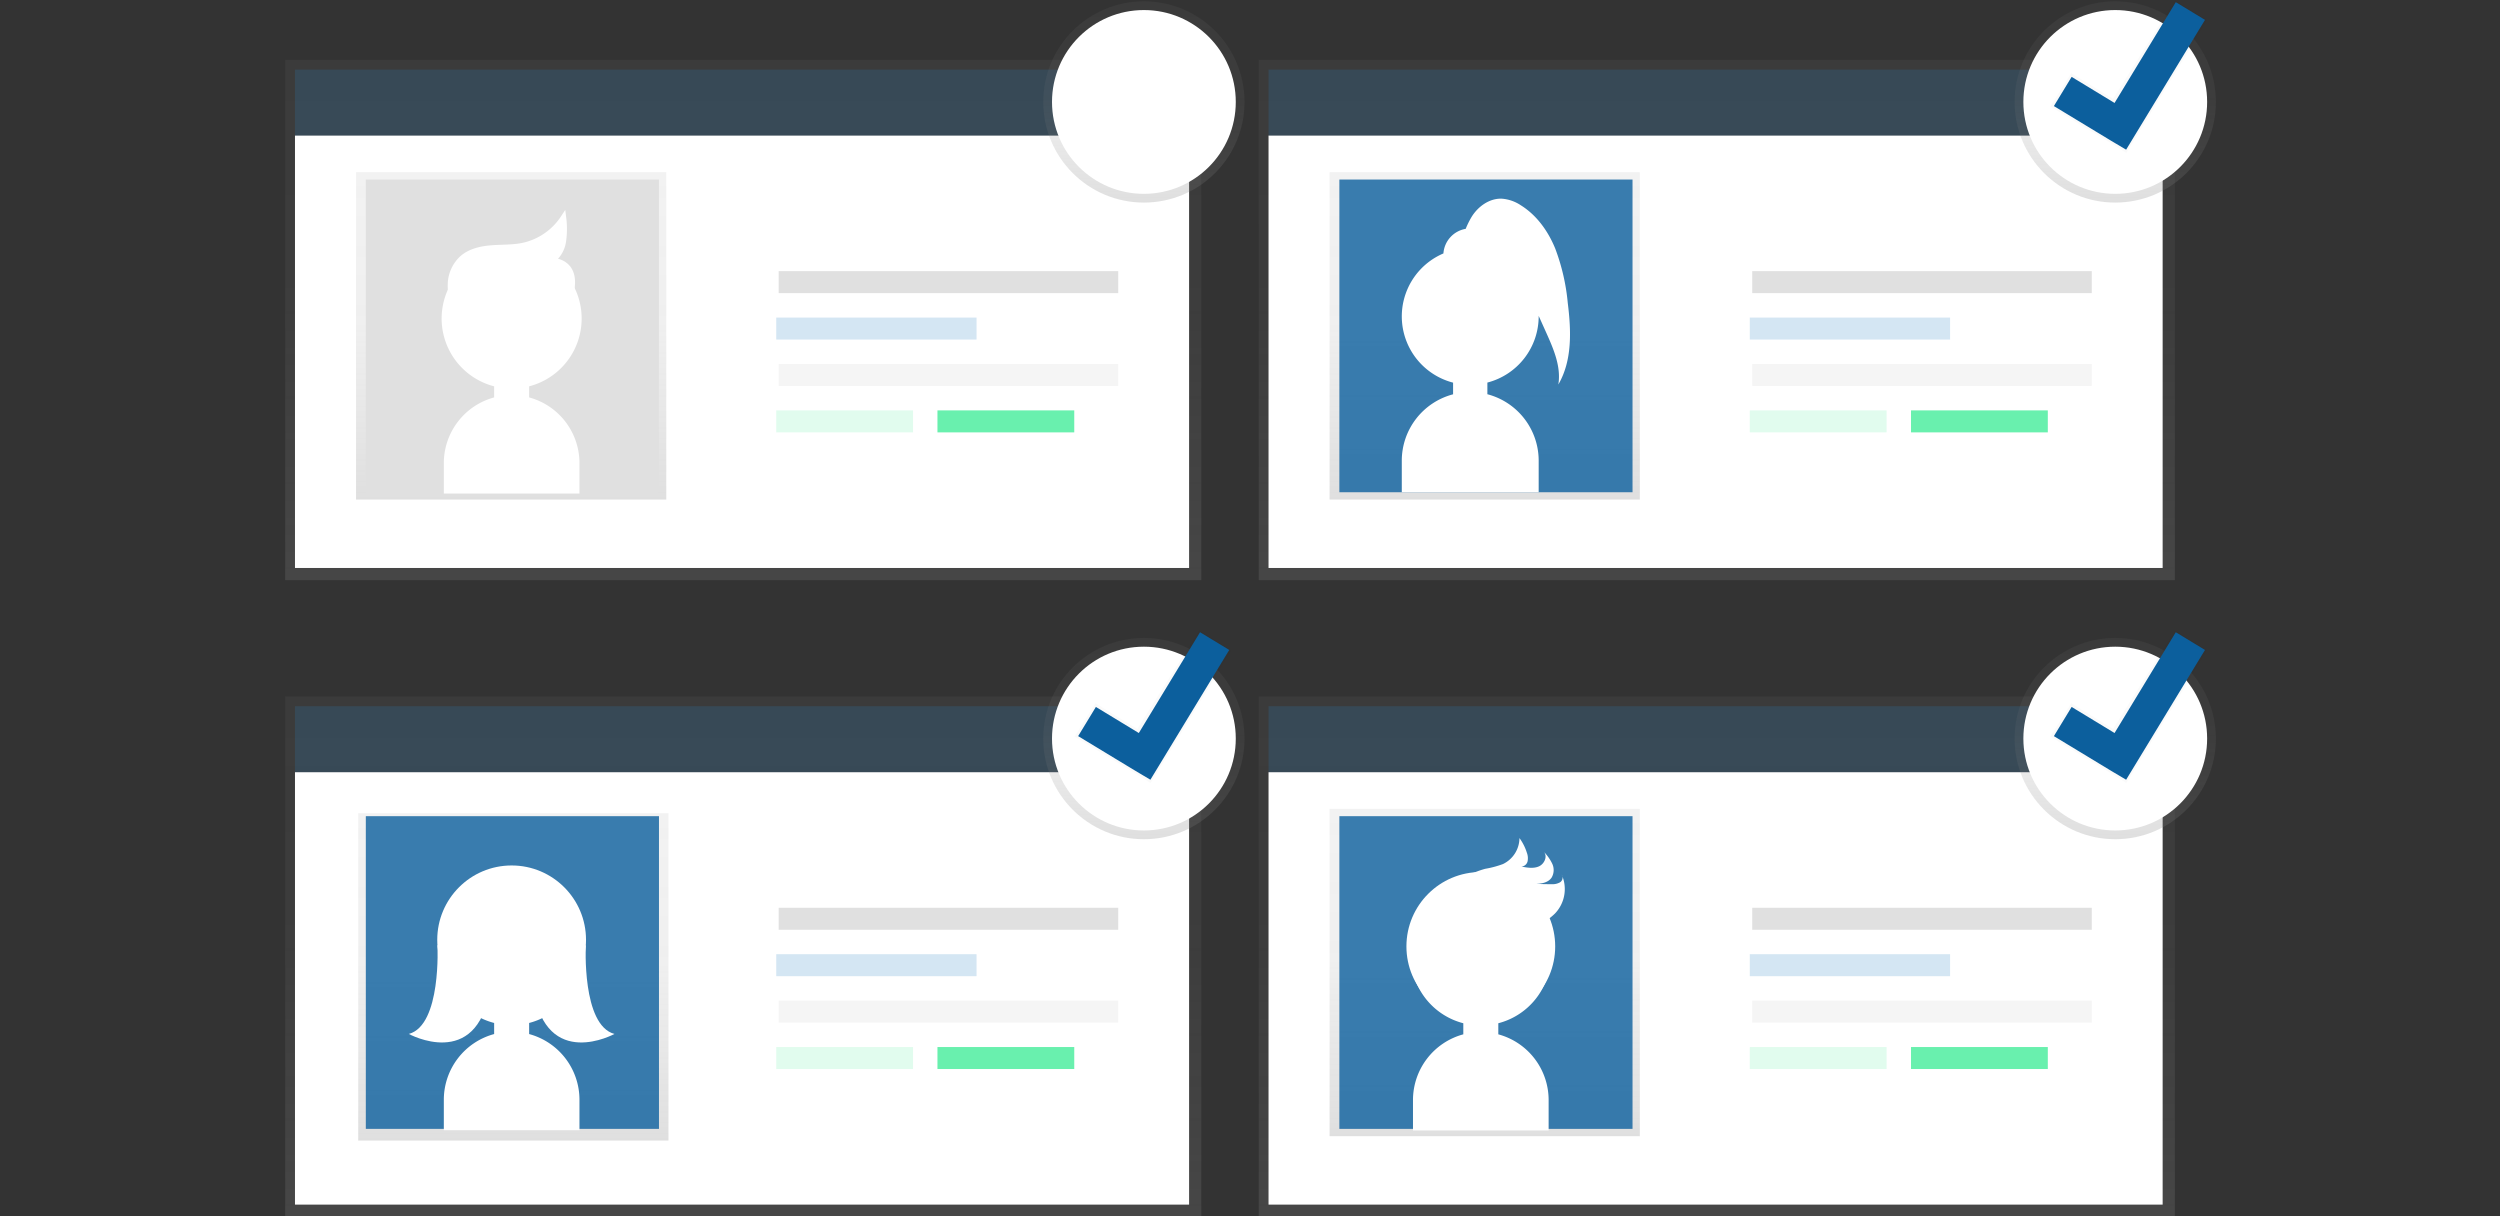
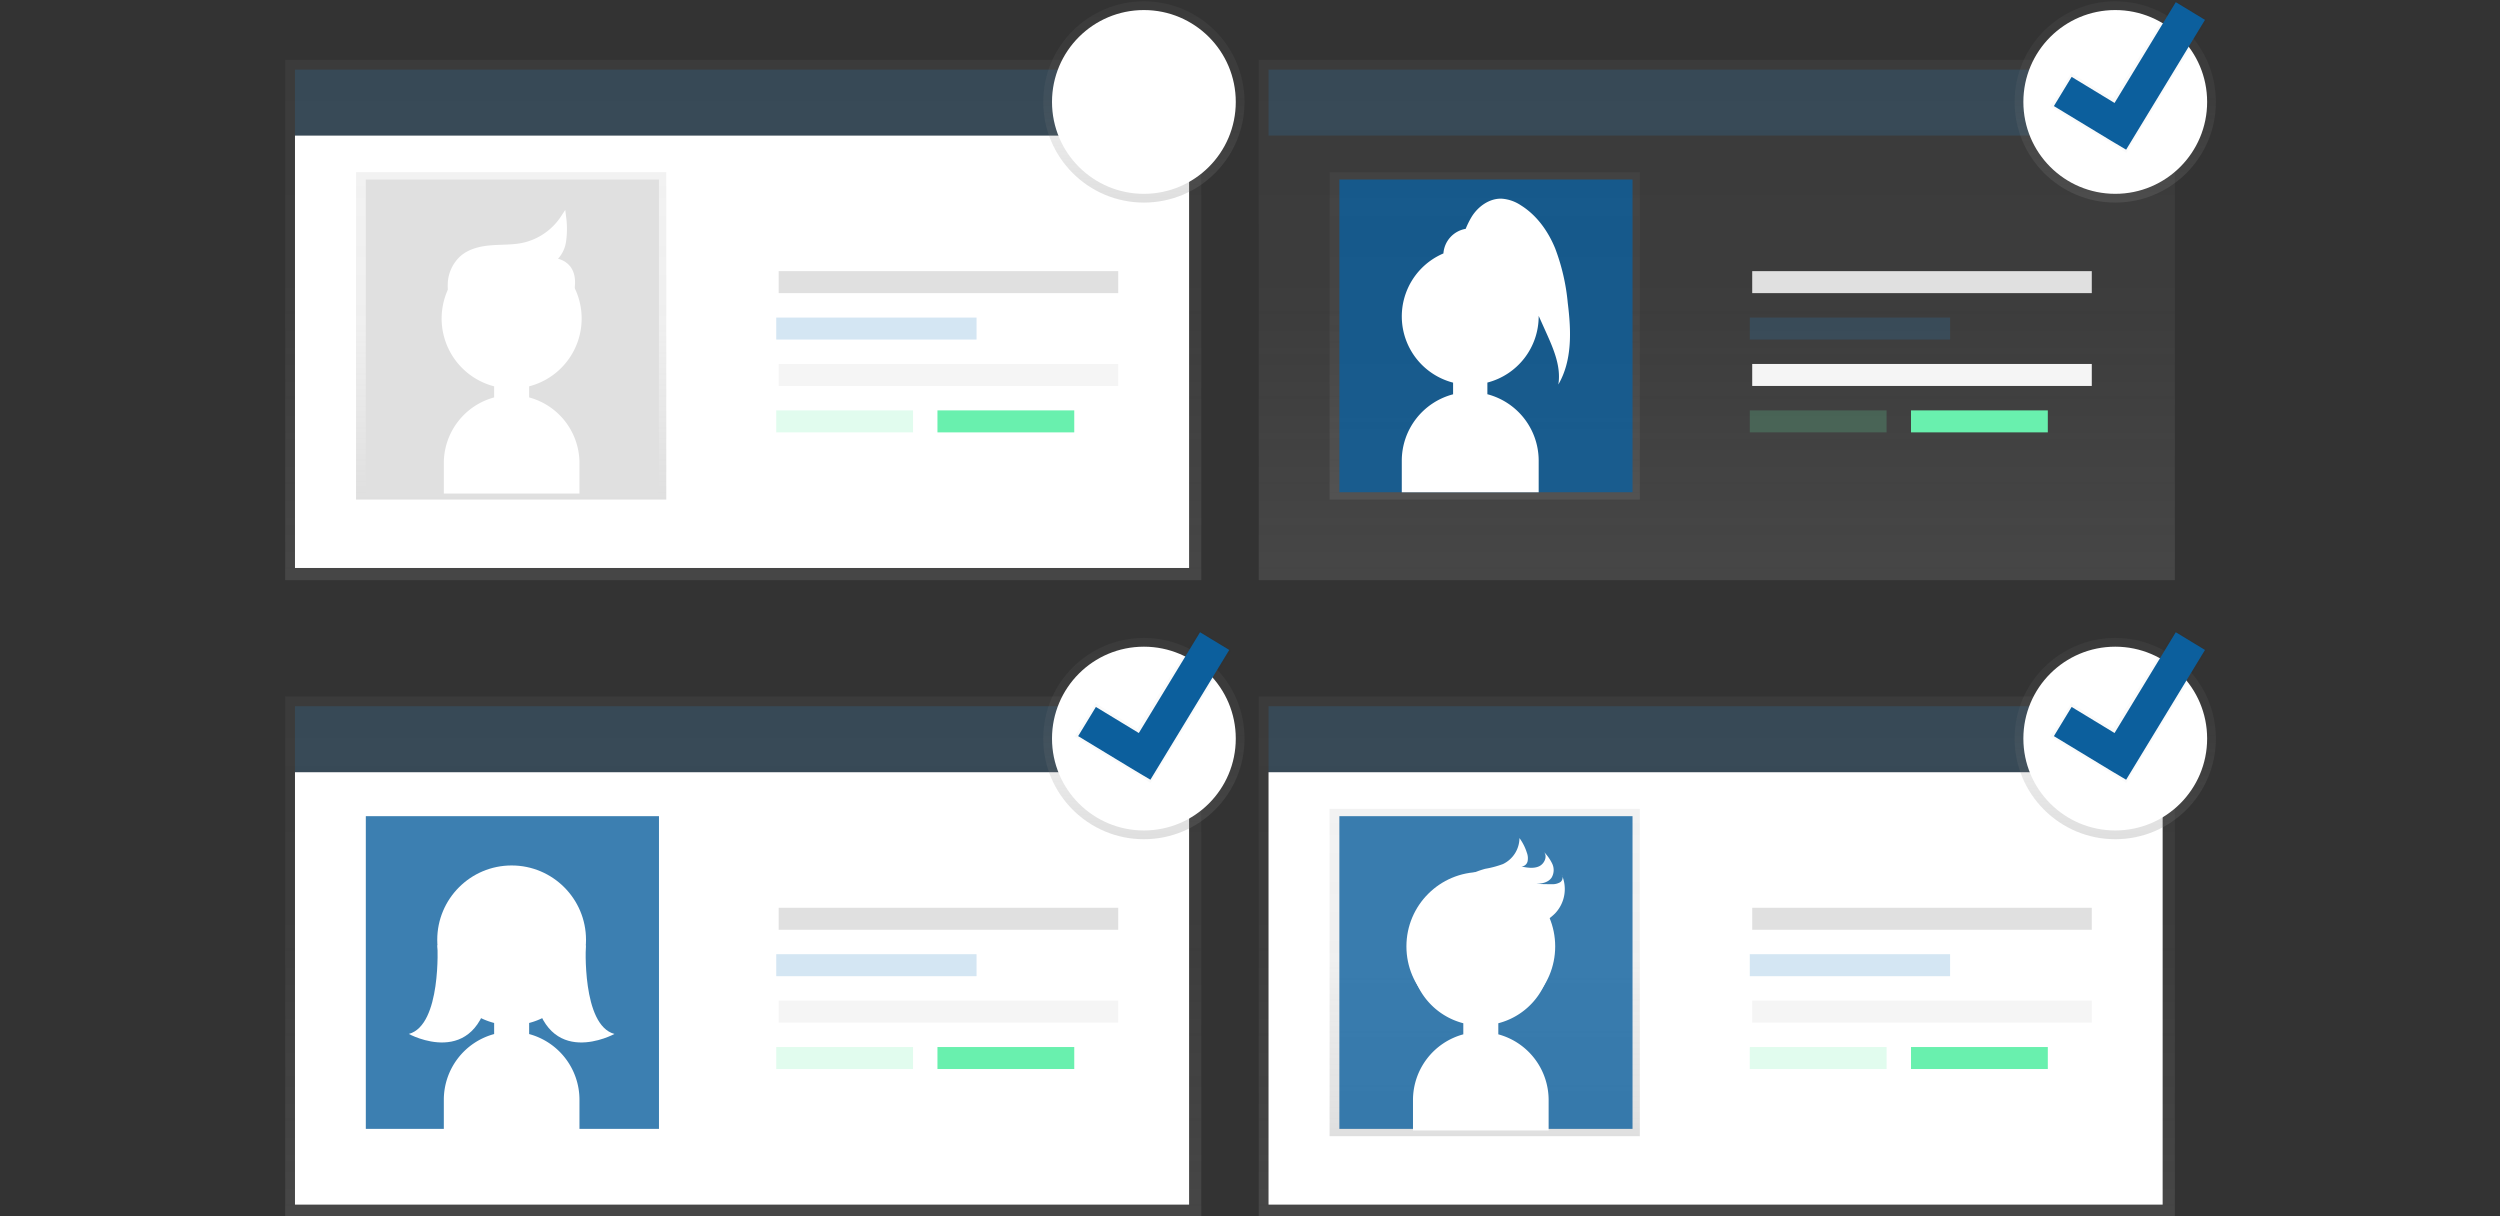
<svg xmlns="http://www.w3.org/2000/svg" xmlns:xlink="http://www.w3.org/1999/xlink" width="740" height="360" viewBox="0 0 740 360">
  <rect x="0" y="0" width="740" height="360" fill="#333333" stroke="none" />
  <defs>
    <clipPath id="a">
      <rect width="740" height="360" transform="translate(0 -0.036)" fill="#fff" />
    </clipPath>
    <linearGradient id="b" x1="0.5" y1="1" x2="0.5" gradientUnits="objectBoundingBox">
      <stop offset="0" stop-color="gray" stop-opacity="0.251" />
      <stop offset="0.54" stop-color="gray" stop-opacity="0.122" />
      <stop offset="1" stop-color="gray" stop-opacity="0.102" />
    </linearGradient>
    <linearGradient id="n" x1="3.464" y1="10.761" x2="3.464" y2="9.8" gradientUnits="objectBoundingBox">
      <stop offset="0" stop-opacity="0.122" />
      <stop offset="0.55" stop-opacity="0.09" />
      <stop offset="1" stop-opacity="0.02" />
    </linearGradient>
    <linearGradient id="o" x1="3.038" y1="10.738" x2="3.038" y2="9.777" xlink:href="#n" />
    <linearGradient id="p" x1="3.073" y1="10.062" x2="3.073" y2="9.102" xlink:href="#n" />
  </defs>
  <g transform="translate(0 0.036)" clip-path="url(#a)">
    <g transform="translate(84.419)">
      <rect width="271.166" height="154.019" transform="translate(0 17.672)" fill="url(#b)" />
      <rect width="264.658" height="127.993" transform="translate(2.895 40.091)" fill="#fff" />
      <rect width="91.833" height="96.897" transform="translate(20.968 50.938)" fill="url(#b)" />
      <rect width="86.775" height="92.558" transform="translate(23.863 53.108)" fill="#e0e0e0" />
      <rect width="264.658" height="19.524" transform="translate(2.895 20.567)" fill="#2c83c3" opacity="0.2" />
      <rect width="100.51" height="6.508" transform="translate(146.067 80.222)" fill="#e0e0e0" />
      <rect width="100.51" height="6.508" transform="translate(146.067 107.698)" fill="#f5f5f5" />
      <rect width="59.292" height="6.508" transform="translate(145.348 93.963)" fill="#2c83c3" opacity="0.2" />
      <rect width="40.493" height="6.508" transform="translate(145.348 121.44)" fill="#69f0ae" opacity="0.2" />
      <rect width="40.493" height="6.508" transform="translate(193.068 121.44)" fill="#69f0ae" />
      <rect width="271.166" height="154.019" transform="translate(288.171 17.672)" fill="url(#b)" />
-       <rect width="264.658" height="127.993" transform="translate(291.066 40.091)" fill="#fff" />
      <rect width="91.833" height="96.897" transform="translate(309.139 50.938)" fill="url(#b)" />
      <rect width="86.775" height="92.558" transform="translate(312.034 53.108)" fill="#0c5f9d" opacity="0.8" />
      <path d="M1172.911,472.053a61.334,61.334,0,0,0-3.724-16.151c-2.1-5.142-5.485-9.869-10.193-12.79a11.657,11.657,0,0,0-5.634-1.943c-3.685-.13-7.091,2.357-8.988,5.517a25.748,25.748,0,0,0-1.677,3.413,7.946,7.946,0,0,0-6.592,7.279,20.256,20.256,0,0,0,2.862,38.246v3.452a20.327,20.327,0,0,0-15.186,19.6v9.4H1164.3v-9.422a20.328,20.328,0,0,0-15.186-19.6v-3.452A20.256,20.256,0,0,0,1164.3,476c0-.045,0-.1,0-.142l2.279,5.07c2.169,4.831,4.391,10.012,3.542,15.244C1174.277,489.052,1173.934,480.226,1172.911,472.053Z" transform="translate(-793.27 -382.397)" fill="#fff" />
      <rect width="264.658" height="19.524" transform="translate(291.066 20.567)" fill="#2c83c3" opacity="0.2" />
      <rect width="100.51" height="6.508" transform="translate(434.238 80.222)" fill="#e0e0e0" />
      <rect width="100.51" height="6.508" transform="translate(434.238 107.698)" fill="#f5f5f5" />
      <rect width="59.292" height="6.508" transform="translate(433.519 93.963)" fill="#2c83c3" opacity="0.2" />
      <rect width="40.493" height="6.508" transform="translate(433.519 121.44)" fill="#69f0ae" opacity="0.2" />
      <rect width="40.493" height="6.508" transform="translate(481.239 121.44)" fill="#69f0ae" />
      <rect width="271.166" height="154.019" transform="translate(288.171 206.117)" fill="url(#b)" />
      <rect width="264.658" height="127.993" transform="translate(291.066 228.536)" fill="#fff" />
      <rect width="91.833" height="96.897" transform="translate(309.139 239.383)" fill="url(#b)" />
      <rect width="86.775" height="92.558" transform="translate(312.034 241.552)" fill="#0c5f9d" opacity="0.8" />
      <rect width="264.658" height="19.524" transform="translate(291.066 209.011)" fill="#2c83c3" opacity="0.2" />
      <rect width="100.51" height="6.508" transform="translate(434.238 268.666)" fill="#e0e0e0" />
      <rect width="100.51" height="6.508" transform="translate(434.238 296.143)" fill="#f5f5f5" />
      <rect width="59.292" height="6.508" transform="translate(433.519 282.408)" fill="#2c83c3" opacity="0.2" />
      <rect width="40.493" height="6.508" transform="translate(433.519 309.884)" fill="#69f0ae" opacity="0.2" />
      <rect width="40.493" height="6.508" transform="translate(481.239 309.884)" fill="#69f0ae" />
      <rect width="271.166" height="154.019" transform="translate(0 206.117)" fill="url(#b)" />
      <rect width="264.658" height="127.993" transform="translate(2.895 228.536)" fill="#fff" />
-       <rect width="91.833" height="96.897" transform="translate(21.616 240.678)" fill="url(#b)" />
      <rect width="86.775" height="92.558" transform="translate(23.863 241.552)" fill="#0c5f9d" opacity="0.8" />
      <rect width="264.658" height="19.524" transform="translate(2.895 209.011)" fill="#2c83c3" opacity="0.2" />
      <rect width="100.51" height="6.508" transform="translate(146.067 268.666)" fill="#e0e0e0" />
      <rect width="100.51" height="6.508" transform="translate(146.067 296.143)" fill="#f5f5f5" />
      <rect width="59.292" height="6.508" transform="translate(145.348 282.408)" fill="#2c83c3" opacity="0.2" />
      <rect width="40.493" height="6.508" transform="translate(145.348 309.884)" fill="#69f0ae" opacity="0.2" />
      <rect width="40.493" height="6.508" transform="translate(193.068 309.884)" fill="#69f0ae" />
      <path d="M412.6,1012.241v-3.283a20.722,20.722,0,1,0-10.361,0v3.283a20.153,20.153,0,0,0-14.894,19.388v9.066h40.15v-9.066A20.153,20.153,0,0,0,412.6,1012.241Z" transform="translate(-340.392 -706.197)" fill="#fff" />
      <circle cx="22.018" cy="22.018" r="22.018" transform="translate(45.006 256.142)" fill="#fff" />
      <path d="M472.717,1014.11s-1.237,23.734,8.477,26.324c0,0-20.075,11.009-23.96-12.951Z" transform="translate(-383.734 -734.423)" fill="#fff" />
      <path d="M369.981,1014.11s1.237,23.734-8.477,26.324c0,0,20.075,11.009,23.96-12.951Z" transform="translate(-324.917 -734.423)" fill="#fff" />
-       <path d="M395.276,483.116a15.484,15.484,0,0,1-1.7-8.03,10.737,10.737,0,0,1,3.536-7.285c2.325-1.982,5.478-2.681,8.522-2.927s6.133-.1,9.131-.686a19.084,19.084,0,0,0,12.187-8.263,25.663,25.663,0,0,1-.065,7.026,8.773,8.773,0,0,1-3.639,5.828c2.422-1.12,2.163,1.509,1.632,3.082,1.2,1.451,4.119,1.69,4.268,3.568a11.812,11.812,0,0,1-.609,5.55c-.732,1.729.052,4.779-1.82,4.915" transform="translate(-344.603 -391.464)" fill="#fff" stroke="#fff" stroke-miterlimit="10" stroke-width="1.679" />
+       <path d="M395.276,483.116a15.484,15.484,0,0,1-1.7-8.03,10.737,10.737,0,0,1,3.536-7.285c2.325-1.982,5.478-2.681,8.522-2.927s6.133-.1,9.131-.686a19.084,19.084,0,0,0,12.187-8.263,25.663,25.663,0,0,1-.065,7.026,8.773,8.773,0,0,1-3.639,5.828c2.422-1.12,2.163,1.509,1.632,3.082,1.2,1.451,4.119,1.69,4.268,3.568c-.732,1.729.052,4.779-1.82,4.915" transform="translate(-344.603 -391.464)" fill="#fff" stroke="#fff" stroke-miterlimit="10" stroke-width="1.679" />
      <path d="M474.112,486.91s10.653.926,3.07,16.746" transform="translate(-394.105 -410.503)" fill="#fff" />
      <path d="M412.6,523.517v-3.283a20.722,20.722,0,1,0-10.361,0v3.283a20.152,20.152,0,0,0-14.894,19.388v9.066h40.15v-9.066A20.152,20.152,0,0,0,412.6,523.517Z" transform="translate(-340.392 -405.917)" fill="#fff" />
      <path d="M1156.6,1012.459v-3.283a20.722,20.722,0,1,0-10.361,0v3.283a20.152,20.152,0,0,0-14.894,19.388v9.066h40.15v-9.066a20.152,20.152,0,0,0-14.894-19.388Z" transform="translate(-797.519 -706.331)" fill="#fff" />
      <circle cx="22.018" cy="22.018" r="22.018" transform="translate(331.882 258.085)" fill="#fff" />
      <path d="M1157.453,941.117a29.012,29.012,0,0,0,5.271-1.412,8.606,8.606,0,0,0,4.876-7.687,14.892,14.892,0,0,1,2.182,4.313,4.643,4.643,0,0,1,.227,2.551,2,2,0,0,1-1.826,1.567c1.71.337,3.549.648,5.142-.039s2.642-2.882,1.561-4.248a13.009,13.009,0,0,1,2.422,3.464,4.4,4.4,0,0,1-.181,4.073c-.978,1.464-2.946,1.878-4.708,1.846q2.325.142,4.663.117a4.481,4.481,0,0,0,2.513-.544,1.619,1.619,0,0,0,.518-2.254,10.465,10.465,0,0,1-1.9,11.378c-1.839,1.91-4.442,3.134-5.738,5.446a23.778,23.778,0,0,0-1.477,4.533,13.1,13.1,0,0,1-2.83,4.889,8.477,8.477,0,0,1-5.407,2.934c-2.895.22-5.569-1.606-7.551-3.73s-3.568-4.637-5.828-6.476c-3.238-2.655-7.939-3.283-10.976-6.068,1.742-3.277,5.627-6.521,8.457-8.911A26.551,26.551,0,0,1,1157.453,941.117Z" transform="translate(-802.258 -683.984)" fill="#fff" />
      <circle cx="29.788" cy="29.788" r="29.788" transform="translate(224.385 0.35)" fill="url(#b)" />
      <circle cx="29.788" cy="29.788" r="29.788" transform="translate(511.908 0.35)" fill="url(#b)" />
      <circle cx="29.788" cy="29.788" r="29.788" transform="translate(224.385 188.794)" fill="url(#b)" />
      <circle cx="29.788" cy="29.788" r="29.788" transform="translate(511.908 188.794)" fill="url(#b)" />
      <circle cx="27.198" cy="27.198" r="27.198" transform="translate(226.975 2.94)" fill="#fff" />
      <circle cx="27.198" cy="27.198" r="27.198" transform="translate(226.975 191.384)" fill="#fff" />
      <circle cx="27.198" cy="27.198" r="27.198" transform="translate(514.498 191.384)" fill="#fff" />
      <circle cx="27.198" cy="27.198" r="27.198" transform="translate(514.498 2.94)" fill="#fff" />
      <path d="M1401.483,5.945,1391.944,0l-18.333,29.238-12.388-7.615-6.165,9.869,18,10.892h0l4.481,2.862Z" transform="translate(-832.569)" fill="url(#n)" />
      <path d="M1402.484,6.807l-8.639-5.245L1375.719,31.4l-12.706-7.719-5.252,8.639,17.025,10.322h0l4.358,2.584Z" transform="translate(-834.23 -0.96)" fill="#0c5f9d" />
      <path d="M1401.483,489.63l-9.539-5.945-18.333,29.238-12.388-7.615-6.165,9.869,18,10.892h0l4.481,2.862Z" transform="translate(-832.569 -297.184)" fill="url(#o)" />
      <path d="M1402.484,490.493l-8.639-5.245-18.125,29.834-12.706-7.719L1357.762,516l17.025,10.322h0l4.358,2.584Z" transform="translate(-834.23 -298.143)" fill="#0c5f9d" />
      <path d="M652.442,489.63l-9.539-5.945-18.333,29.238-12.388-7.615-6.165,9.869,18,10.892h0l4.481,2.862Z" transform="translate(-372.347 -297.184)" fill="url(#p)" />
      <path d="M653.443,490.493l-8.639-5.245-18.126,29.834-12.705-7.719L608.721,516l17.025,10.322h0l4.358,2.584Z" transform="translate(-374.008 -298.143)" fill="#0c5f9d" />
    </g>
  </g>
</svg>